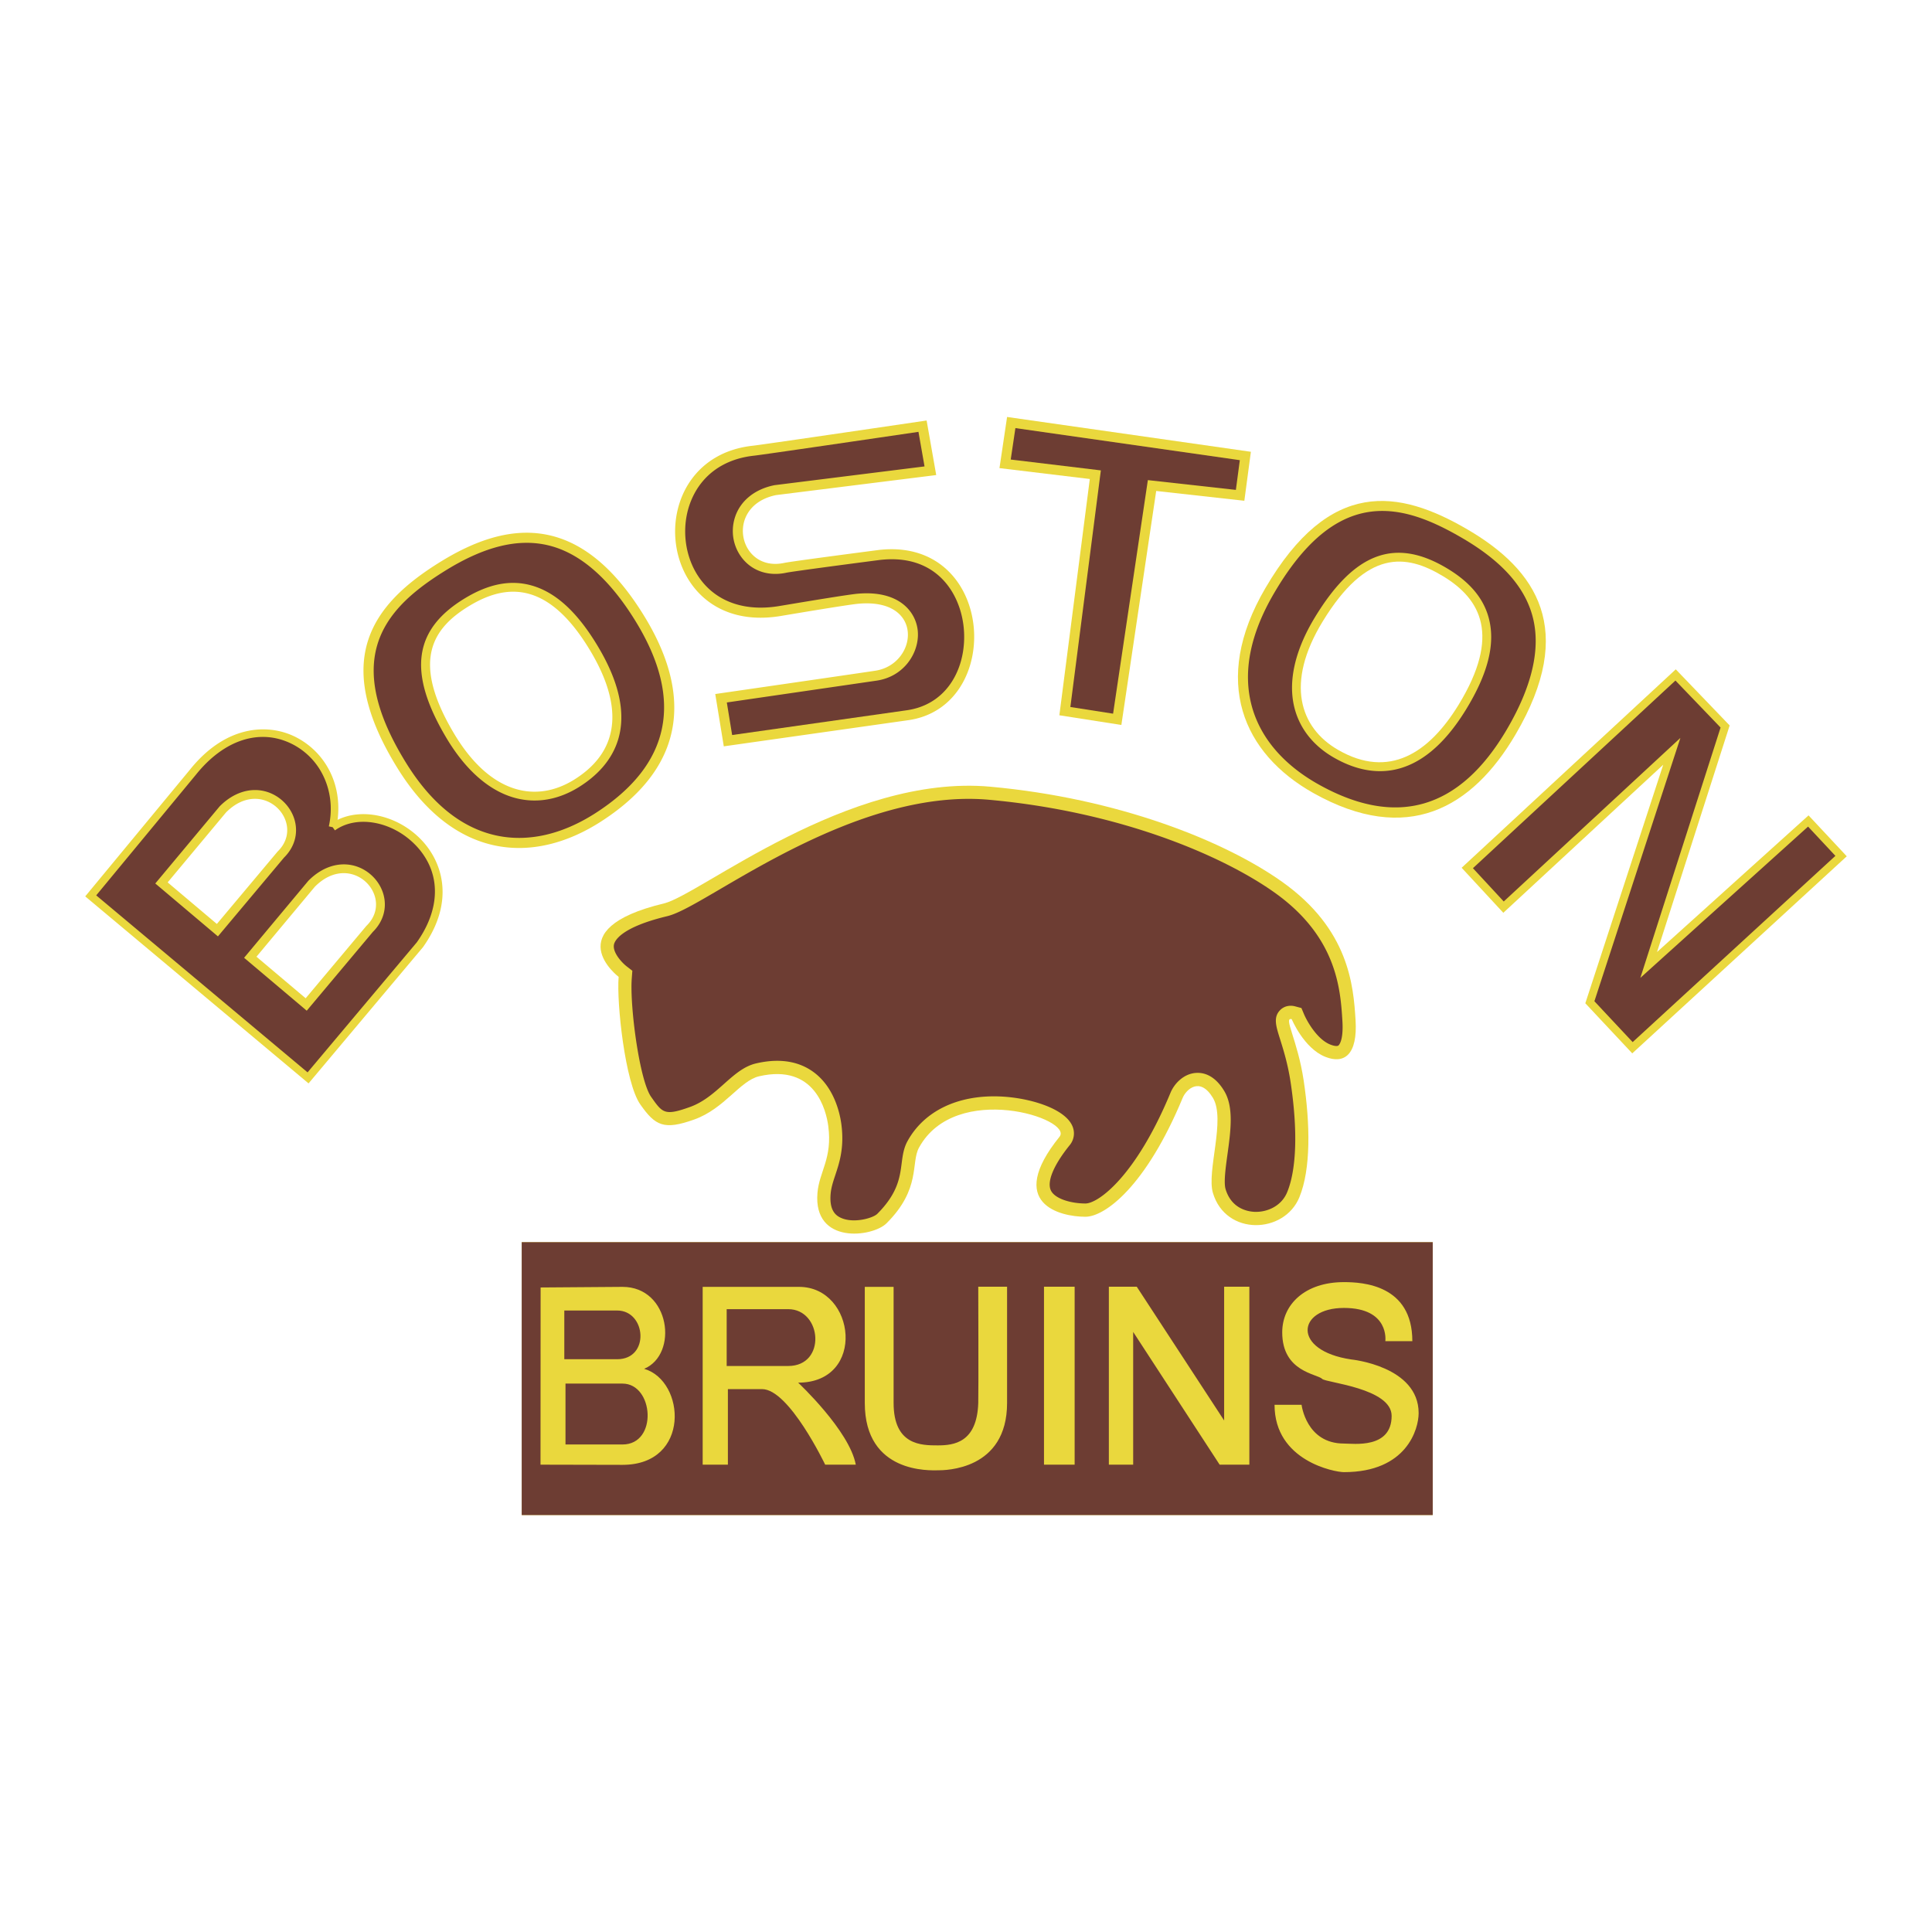
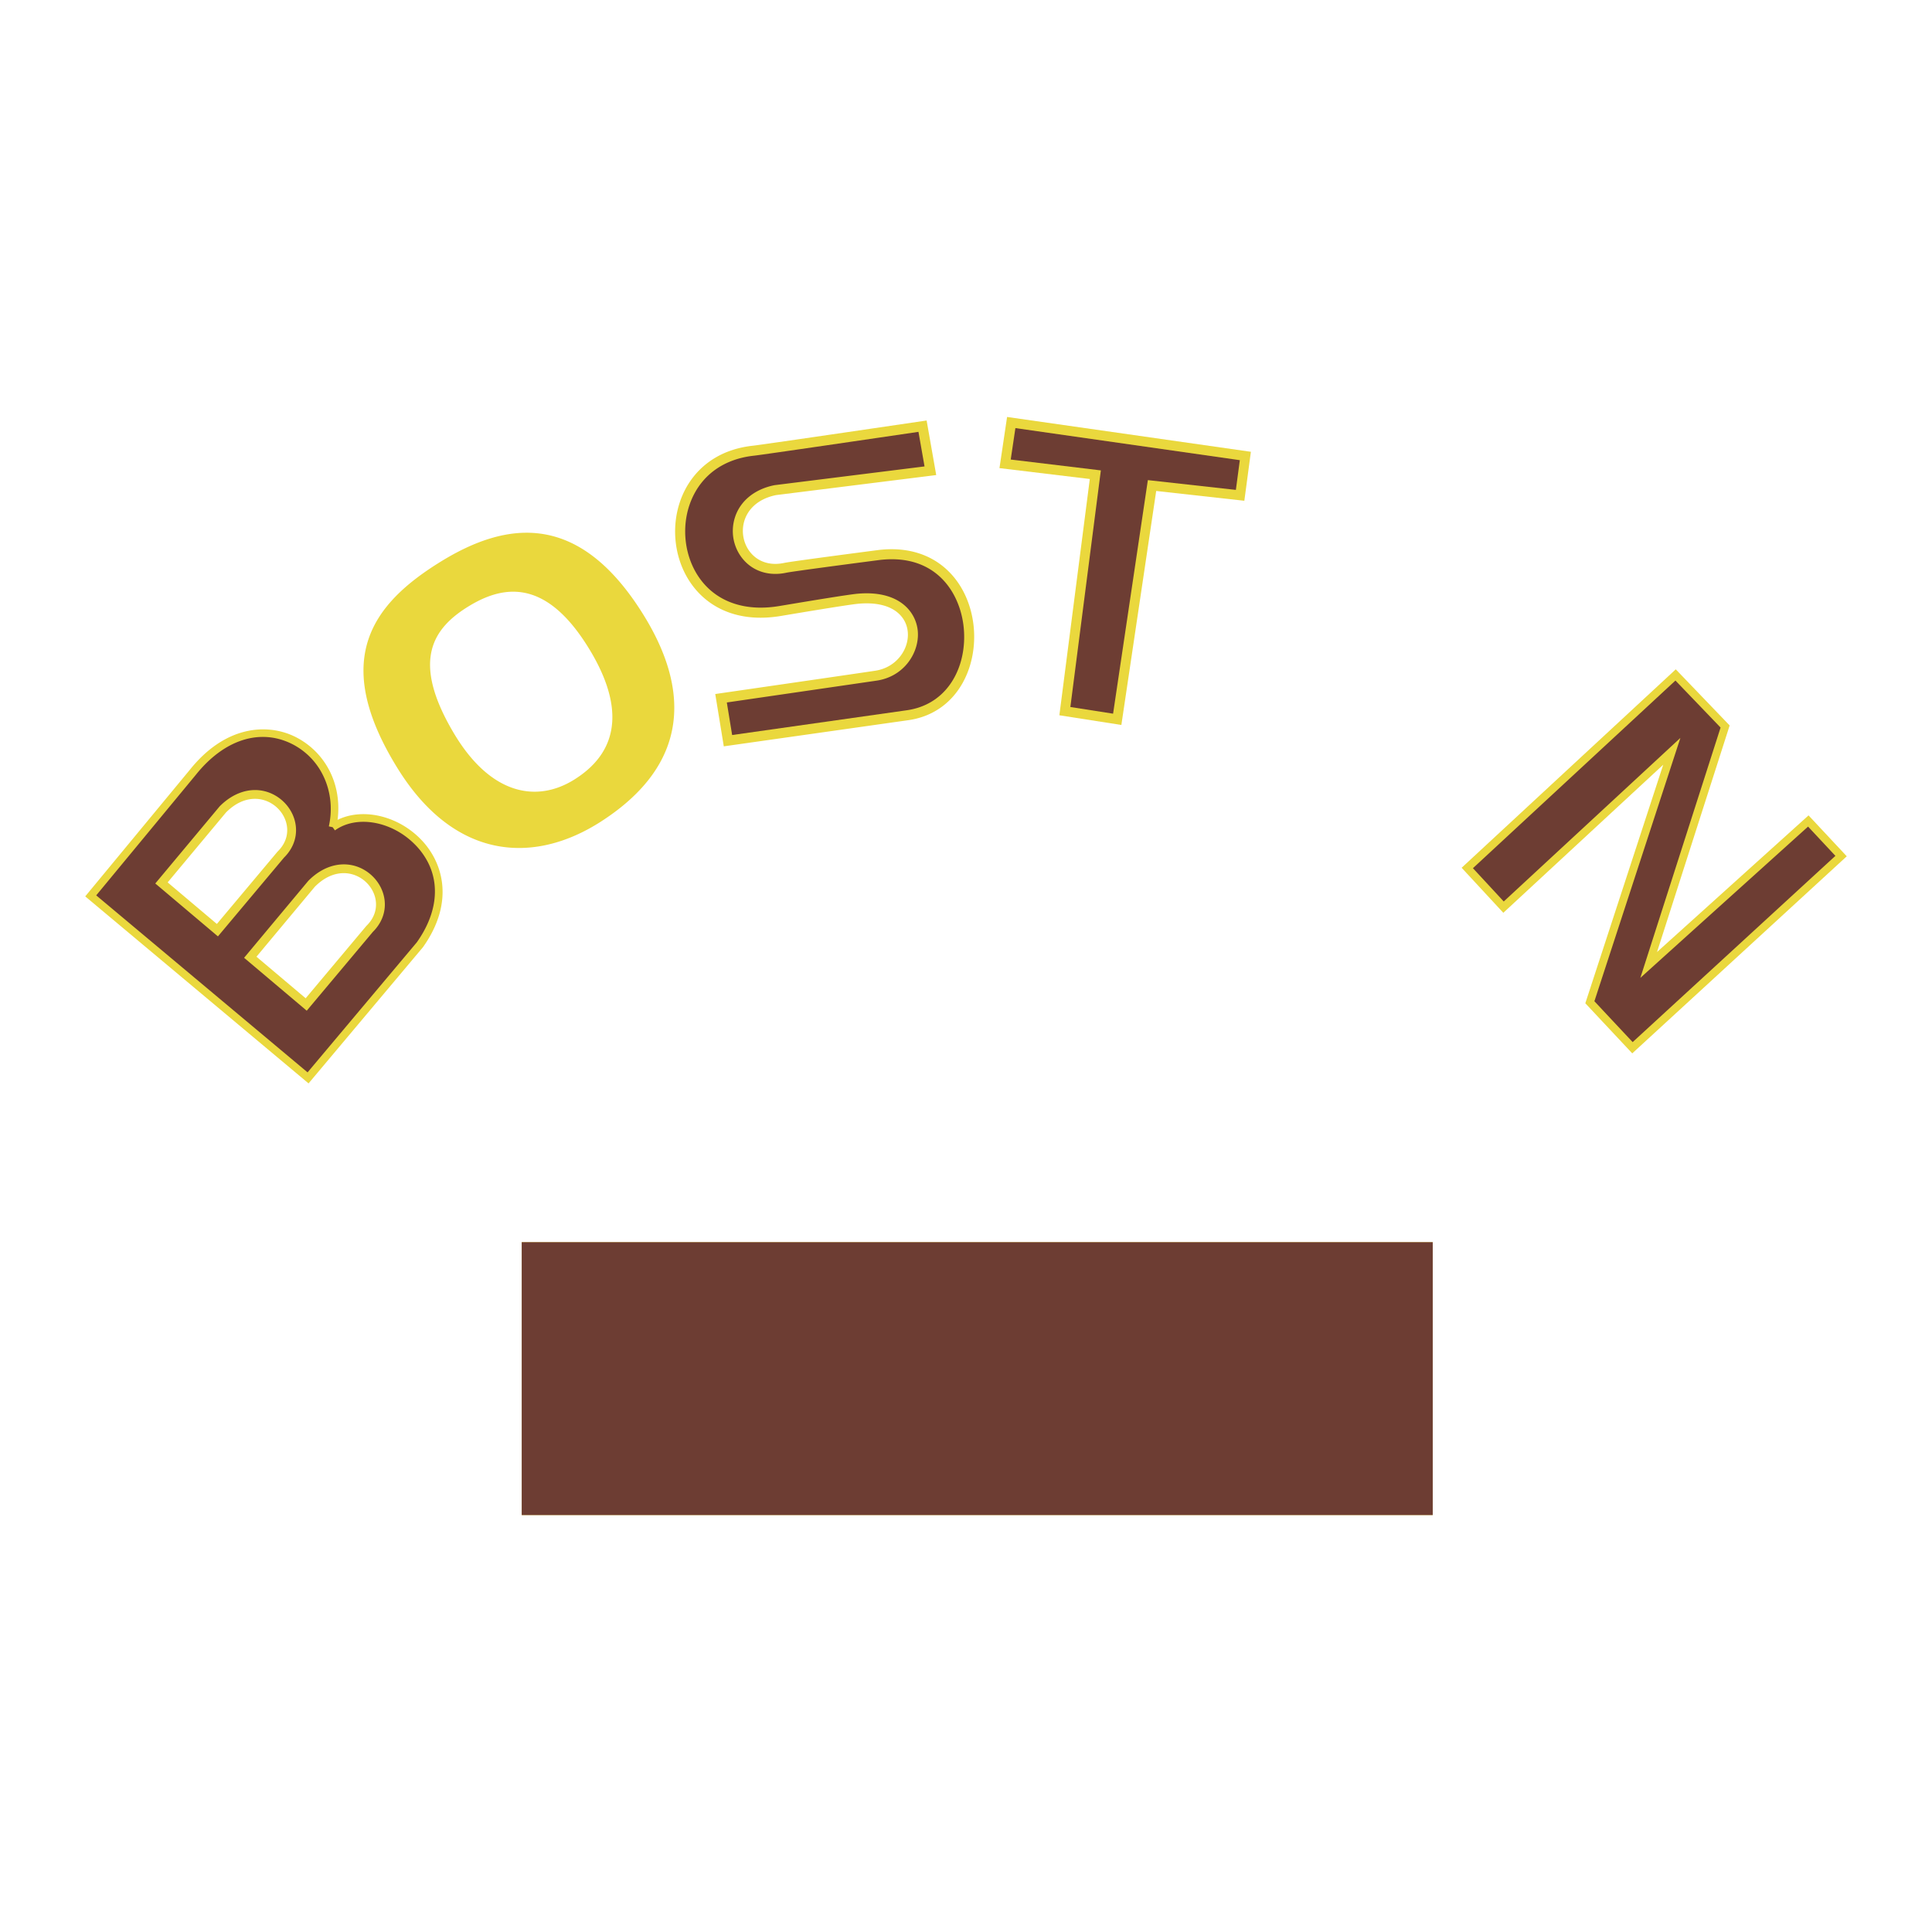
<svg xmlns="http://www.w3.org/2000/svg" width="2500" height="2500" viewBox="0 0 192.756 192.756">
  <g fill-rule="evenodd" clip-rule="evenodd">
-     <path fill="#fff" d="M0 0h192.756v192.756H0V0z" />
    <path d="M18.942 76.8L8.504 89.432l22.281 18.659 11.422-13.6c2.45-3.458 2.311-6.606 1.112-8.911a7.829 7.829 0 0 0-1.437-1.946c-2.334-2.312-5.77-3.031-8.2-1.839.221-1.752-.063-3.468-.822-4.927a7.675 7.675 0 0 0-3.494-3.399c-2.709-1.299-6.869-1.107-10.424 3.331zm-2.214 11.237l4.909 4.146 6.055-7.219c2.945-2.849-1.452-7.62-5.143-3.905l-5.821 6.978zm8.859 7.414l4.909 4.146 6.056-7.218c2.945-2.848-1.452-7.62-5.143-3.906l-5.822 6.978zM59.961 81.966c-6.715 4.322-14.625 3.854-20.312-5.34-6.687-10.812-2.514-16.359 4.276-20.562 6.79-4.203 13.948-4.973 20.312 5.34 4.484 7.266 4.733 14.763-4.276 20.562zm-2.673-4.182c-3.727 2.326-8.339 1.542-12.01-4.634-4.317-7.264-2.116-10.521 1.659-12.768 3.775-2.244 7.901-2.292 12.011 4.635 2.894 4.882 3.339 9.648-1.66 12.767zM92.449 41.953l.958 5.444-15.977 1.998c-5.226 1.074-3.75 7.748.811 6.767.786-.169 9.433-1.291 9.433-1.291 11.647-1.341 12.618 15.712 2.854 16.995l-18.315 2.597-.852-5.22s14.74-2.134 15.985-2.328c4.22-.659 4.953-7.273-1.697-6.681-1.106.099-7.138 1.121-7.773 1.226-12.663 2.085-14.277-15.76-2.745-16.993 1.014-.109 17.318-2.514 17.318-2.514z" fill="#ead83d" />
    <path d="M75.238 45.462c-2.971.318-5.193 1.885-6.256 4.414-1.115 2.649-.702 5.901 1.026 8.091 1.699 2.154 4.435 3.042 7.704 2.503l.436-.073c2.747-.46 6.503-1.081 7.412-1.162 4.054-.361 5.762 1.712 5.994 3.598.023.192.032.388.027.585-.053 1.956-1.507 4.082-4.079 4.483l-14.987 2.184.53 3.248 17.344-2.459c3.842-.504 5.712-3.733 5.803-7.065.013-.47-.01-.943-.067-1.41-.42-3.408-2.855-7.165-8.336-6.533-3.444.447-8.79 1.157-9.336 1.274-1.658.357-3.198-.095-4.227-1.239a4.375 4.375 0 0 1-1.111-3.047 4.46 4.46 0 0 1 .222-1.269c.532-1.616 1.951-2.772 3.894-3.171l.039-.008 14.971-1.871-.606-3.449c-3.54.52-15.509 2.281-16.397 2.376z" fill="#6d3d33" />
    <path fill="#ead83d" d="M100.477 41.601l-.76 5.103 9.013 1.086-3.037 23.573 6.186.967 3.475-23.346 8.794.977.653-4.886-24.324-3.474z" />
    <path d="M100.84 45.848l8.992 1.083-3.041 23.607 4.262.666 3.469-23.303 8.781.976c.123-.932.27-2.026.395-2.966l-22.391-3.199c-.143.963-.321 2.148-.467 3.136z" fill="#6d3d33" />
    <path fill="#ead83d" d="M145.828 86.578l21.363-19.798 5.377 5.599-7.246 22.606 15.117-13.634 3.813 4.081-21.402 19.663-4.682-4.999 7.771-23.797-15.953 14.771-4.158-4.492z" />
    <path d="M146.955 86.62c.697.753 2.379 2.568 3.074 3.322l17.623-16.318s-8.297 25.406-8.578 26.271l3.816 4.076 20.229-18.582c-.672-.721-2.07-2.215-2.727-2.92l-16.734 15.092s7.727-24.103 8.004-24.973l-4.504-4.69c-1.058.981-19.125 17.725-20.203 18.722zM21.926 80.44l-.026.028-6.406 7.677 6.249 5.278 6.622-7.894-.062.067c1.051-1.016 1.457-2.364 1.114-3.698-.36-1.399-1.506-2.551-2.92-2.935-1.553-.421-3.219.117-4.571 1.477zm-2.378-3.148c2.779-3.469 6.321-4.633 9.479-3.118a6.9 6.9 0 0 1 3.138 3.055c.794 1.528 1.055 3.368.643 5.218l.381.084.229.316c2.127-1.536 5.603-.947 7.913 1.342a7.259 7.259 0 0 1 1.342 1.799c1.238 2.378.881 5.249-1.085 8.025l-10.901 12.978L9.6 89.331c.472-.569 9.948-12.039 9.948-12.039zm11.239 10.562l-.027.027-6.406 7.677 6.25 5.279 6.622-7.894-.062.067c1.051-1.017 1.457-2.364 1.114-3.697-.359-1.398-1.505-2.551-2.918-2.935-1.555-.421-3.222.117-4.573 1.476z" fill="#6d3d33" />
    <path fill="#ead83d" d="M142.943 151.156H52.052v-27.223h90.891v27.223z" />
    <path fill="#6d3d33" d="M142.943 151.156H52.052v-27.223h90.891v27.223z" />
-     <path d="M64.266 136.567c3.444-1.442 2.605-8.176-2.157-8.176l-8.172.06-.01 17.679 8.182.018c6.823-.001 6.288-8.383 2.157-9.581zm5.84-8.175v17.738h2.516v-7.537h3.415c2.696 0 6.29 7.537 6.29 7.537h3.055c-.628-3.396-5.75-8.182-5.75-8.182 6.829 0 5.75-9.557.09-9.557h-9.616v.001zm16.174 0v11.581c0 7.087 6.56 6.719 7.278 6.719.719 0 6.918 0 6.918-6.719v-11.596h-2.875s.033 10.585 0 11.596c-.127 3.955-2.425 4.233-4.043 4.233-1.617 0-4.403 0-4.403-4.233v-11.581H86.28zm17.88-.015v17.753h3.057v-17.753h-3.057zm6.471 0v17.753h2.426v-13.244l8.627 13.244h2.965v-17.753h-2.516v13.345l-8.717-13.345h-2.785zm27.584 5.43h2.695c0-5.613-4.941-5.89-6.828-5.89-3.863 0-6.154 2.208-6.154 5.016 0 3.958 3.49 4.126 3.998 4.647.359.368 6.918.92 6.918 3.681 0 3.314-3.809 2.762-4.762 2.762-3.771 0-4.223-3.866-4.223-3.866h-2.697c0 5.614 6.021 6.719 6.92 6.719 6.289 0 7.457-4.326 7.457-5.89 0-4.694-6.723-5.353-6.723-5.353-5.961-.884-5.406-5.14-.734-5.14 4.582 0 4.133 3.314 4.133 3.314zm-81.914-3.057v4.86h5.273c3.295 0 2.899-4.86 0-4.86h-5.273zm.119 7.291v6.075h5.687c3.554 0 3.127-6.075 0-6.075H56.42zm16.081-7.426v5.67h6.139c3.836 0 3.376-5.67 0-5.67h-6.139zM131.041 79.125c-6.965-3.909-10.256-11.118-4.795-20.447 6.422-10.971 13.277-9.882 20.172-5.851 6.893 4.031 10.926 9.995 4.791 20.448-4.32 7.364-10.826 11.094-20.168 5.85zm2.441-4.321c-3.801-2.204-5.268-6.646-1.529-12.782 4.396-7.216 8.305-6.796 12.057-4.513s5.727 5.907 1.529 12.782c-2.957 4.845-6.959 7.47-12.057 4.513zM61.722 97.461c-.216 2.588.646 10.565 2.156 12.721 1.509 2.156 2.372 2.588 5.39 1.51s4.566-3.873 6.469-4.312c5.605-1.294 6.699 3.462 6.899 4.958.432 3.234-.899 4.536-1.078 6.684-.432 5.175 5.494 4.425 6.899 3.02 3.45-3.45 2.398-6.022 3.234-7.546 3.665-6.685 15.453-2.862 14.015-1.078-5.391 6.683.062 7.978 2.586 7.978 1.941 0 6.037-3.019 9.703-11.859.35-.845 1.725-2.155 3.02 0 1.293 2.156-.648 7.331 0 9.486 1.293 4.312 7.113 4.098 8.623.432 1.166-2.833 1.078-7.33.432-11.643-.611-4.08-2.061-6.362-1.193-6.13 0 0 1.193 2.896 3.35 3.758 1.898.76 3.234-.216 3.018-3.665-.215-3.45-.646-9.056-7.33-13.799-5.805-4.12-16.432-8.335-29.107-9.487-14.23-1.293-28.974 10.783-32.557 11.644-10.782 2.585-4.529 7.328-4.529 7.328z" fill="#ead83d" />
-     <path d="M71.869 88.695c-2.515 1.471-4.177 2.444-5.312 2.716-4.594 1.103-5.219 2.436-5.3 2.817a.938.938 0 0 0-.02.191c0 .751.839 1.649 1.286 1.995l.566.438-.054.717a11.63 11.63 0 0 0-.032.913c0 3.182.898 9.435 1.955 10.943 1.142 1.631 1.347 1.924 3.868 1.024 1.362-.486 2.401-1.41 3.406-2.304 1.023-.91 1.989-1.771 3.209-2.051 2.228-.515 4.113-.252 5.603.779 2.181 1.511 2.753 4.201 2.898 5.288.311 2.328-.196 3.851-.603 5.076-.222.669-.414 1.245-.468 1.892-.136 1.639.512 2.137 1.012 2.368 1.284.596 3.219.034 3.644-.391 2.043-2.044 2.249-3.632 2.431-5.033.101-.78.197-1.517.58-2.215 1.642-2.993 4.985-4.621 9.172-4.466 2.928.108 6.465 1.164 7.26 2.906a1.83 1.83 0 0 1-.236 1.941c-1.617 2.005-2.305 3.656-1.887 4.532.41.854 2.043 1.301 3.447 1.302 1.275 0 5.025-2.701 8.486-11.046.383-.922 1.311-1.892 2.525-1.981.768-.057 1.881.211 2.84 1.809.969 1.615.639 4.003.32 6.312-.182 1.316-.387 2.81-.189 3.473.584 1.944 2.199 2.231 2.865 2.265 1.207.06 2.689-.521 3.279-1.957.941-2.282 1.064-6.169.348-10.945-.277-1.854-.732-3.295-1.062-4.348-.408-1.296-.678-2.153 0-2.863.379-.395.943-.539 1.512-.387l.625.167.252.601c.277.665 1.291 2.508 2.621 3.04.455.182.721.169.811.104.023-.017.533-.409.404-2.466-.195-3.129-.523-8.366-6.777-12.806-5.205-3.694-15.416-8.063-28.465-9.25-10.056-.909-20.55 5.231-26.82 8.9zM145.91 53.694c-3.934-2.3-8.047-3.854-12.184-1.662-2.205 1.168-4.416 3.401-6.613 7.153-2.393 4.088-3.141 7.879-2.221 11.268.852 3.139 3.146 5.835 6.639 7.795 7.785 4.37 14.113 2.526 18.812-5.482 2.527-4.309 3.395-8.084 2.574-11.221-.776-2.98-3.069-5.549-7.007-7.851zm-14.707 7.871c-2.01 3.3-2.721 6.433-2.053 9.06.525 2.059 1.869 3.767 3.893 4.939 3.473 2.014 8.59 2.814 13.246-4.814 2.143-3.511 2.891-6.435 2.283-8.938-.488-2.015-1.832-3.667-4.105-5.052-5.215-3.174-9.305-1.692-13.264 4.805zM44.455 56.918c-3.875 2.399-7.173 5.304-7.173 9.987 0 2.495.937 5.496 3.223 9.193 2.491 4.028 5.491 6.464 8.916 7.238 3.172.719 6.63-.047 9.997-2.215 7.506-4.832 8.841-11.288 3.965-19.189-2.623-4.252-5.553-6.786-8.709-7.53-2.998-.708-6.341.116-10.219 2.516zm2.033 2.71c-5.246 3.122-5.852 7.431-1.965 13.971 1.975 3.322 4.41 5.416 7.044 6.056 2.064.501 4.203.112 6.186-1.125 3.406-2.125 6.51-6.272 1.949-13.958-2.099-3.538-4.333-5.567-6.829-6.203-2.009-.514-4.098-.101-6.385 1.259z" fill="#6d3d33" />
  </g>
</svg>